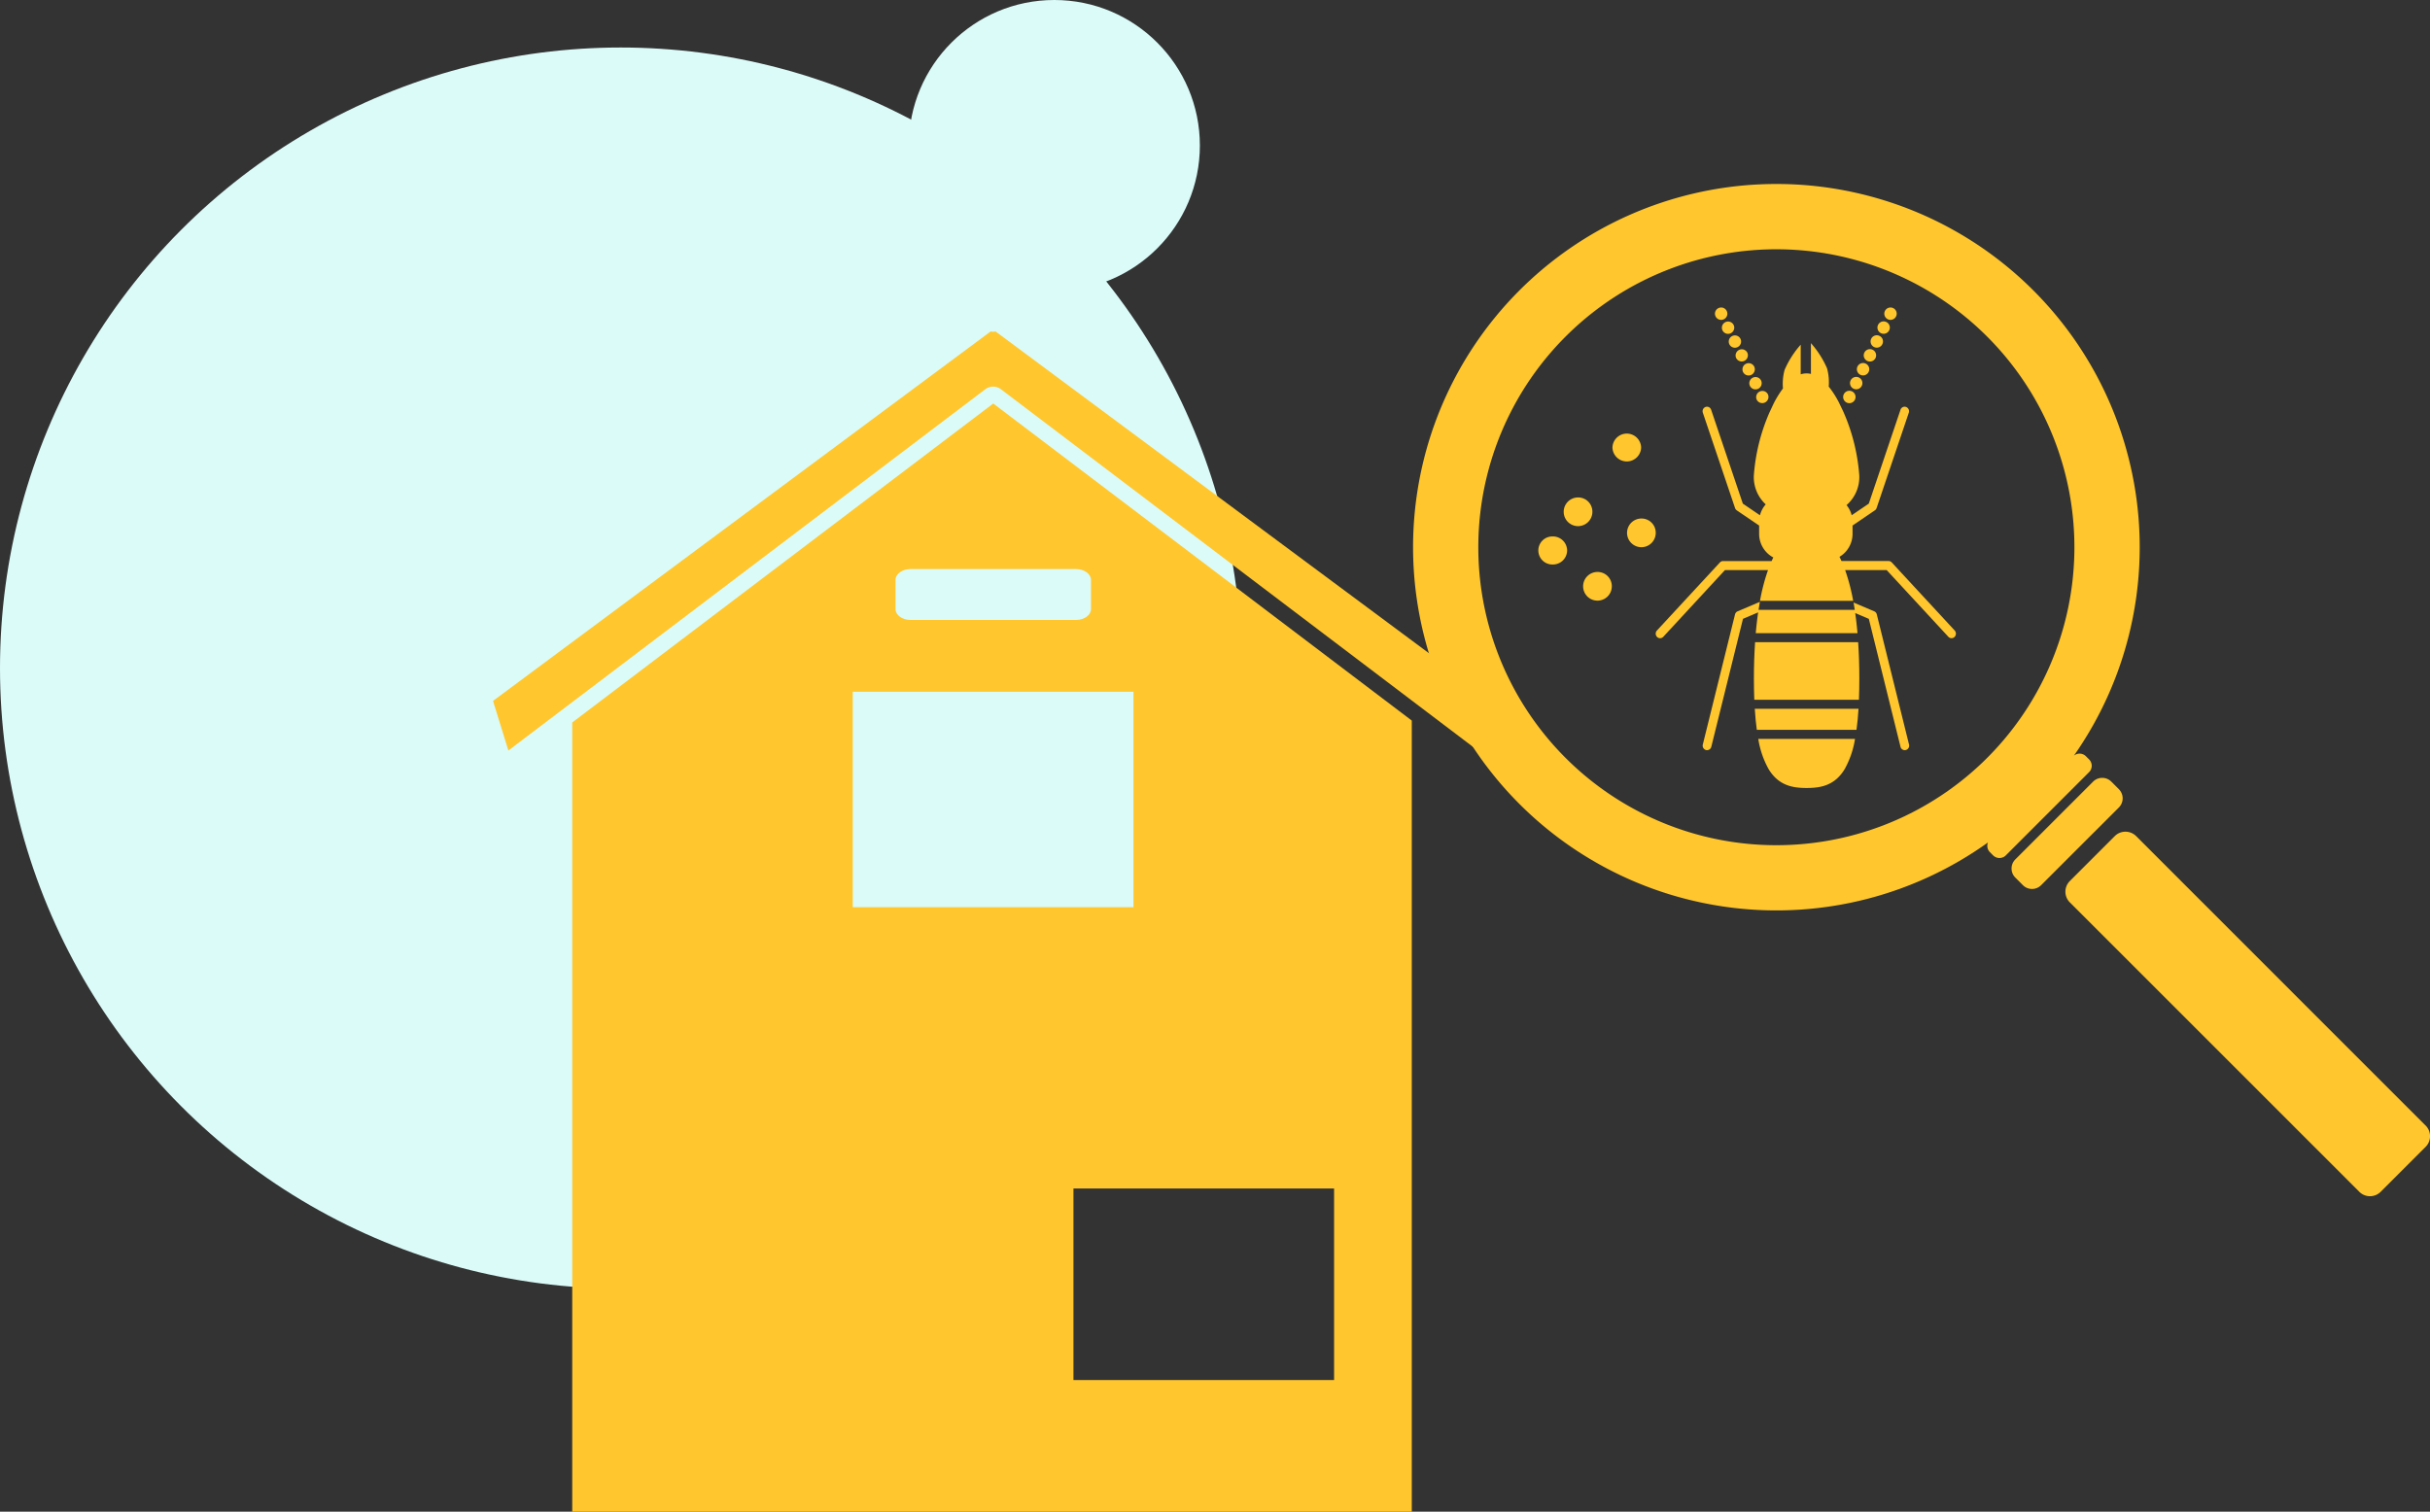
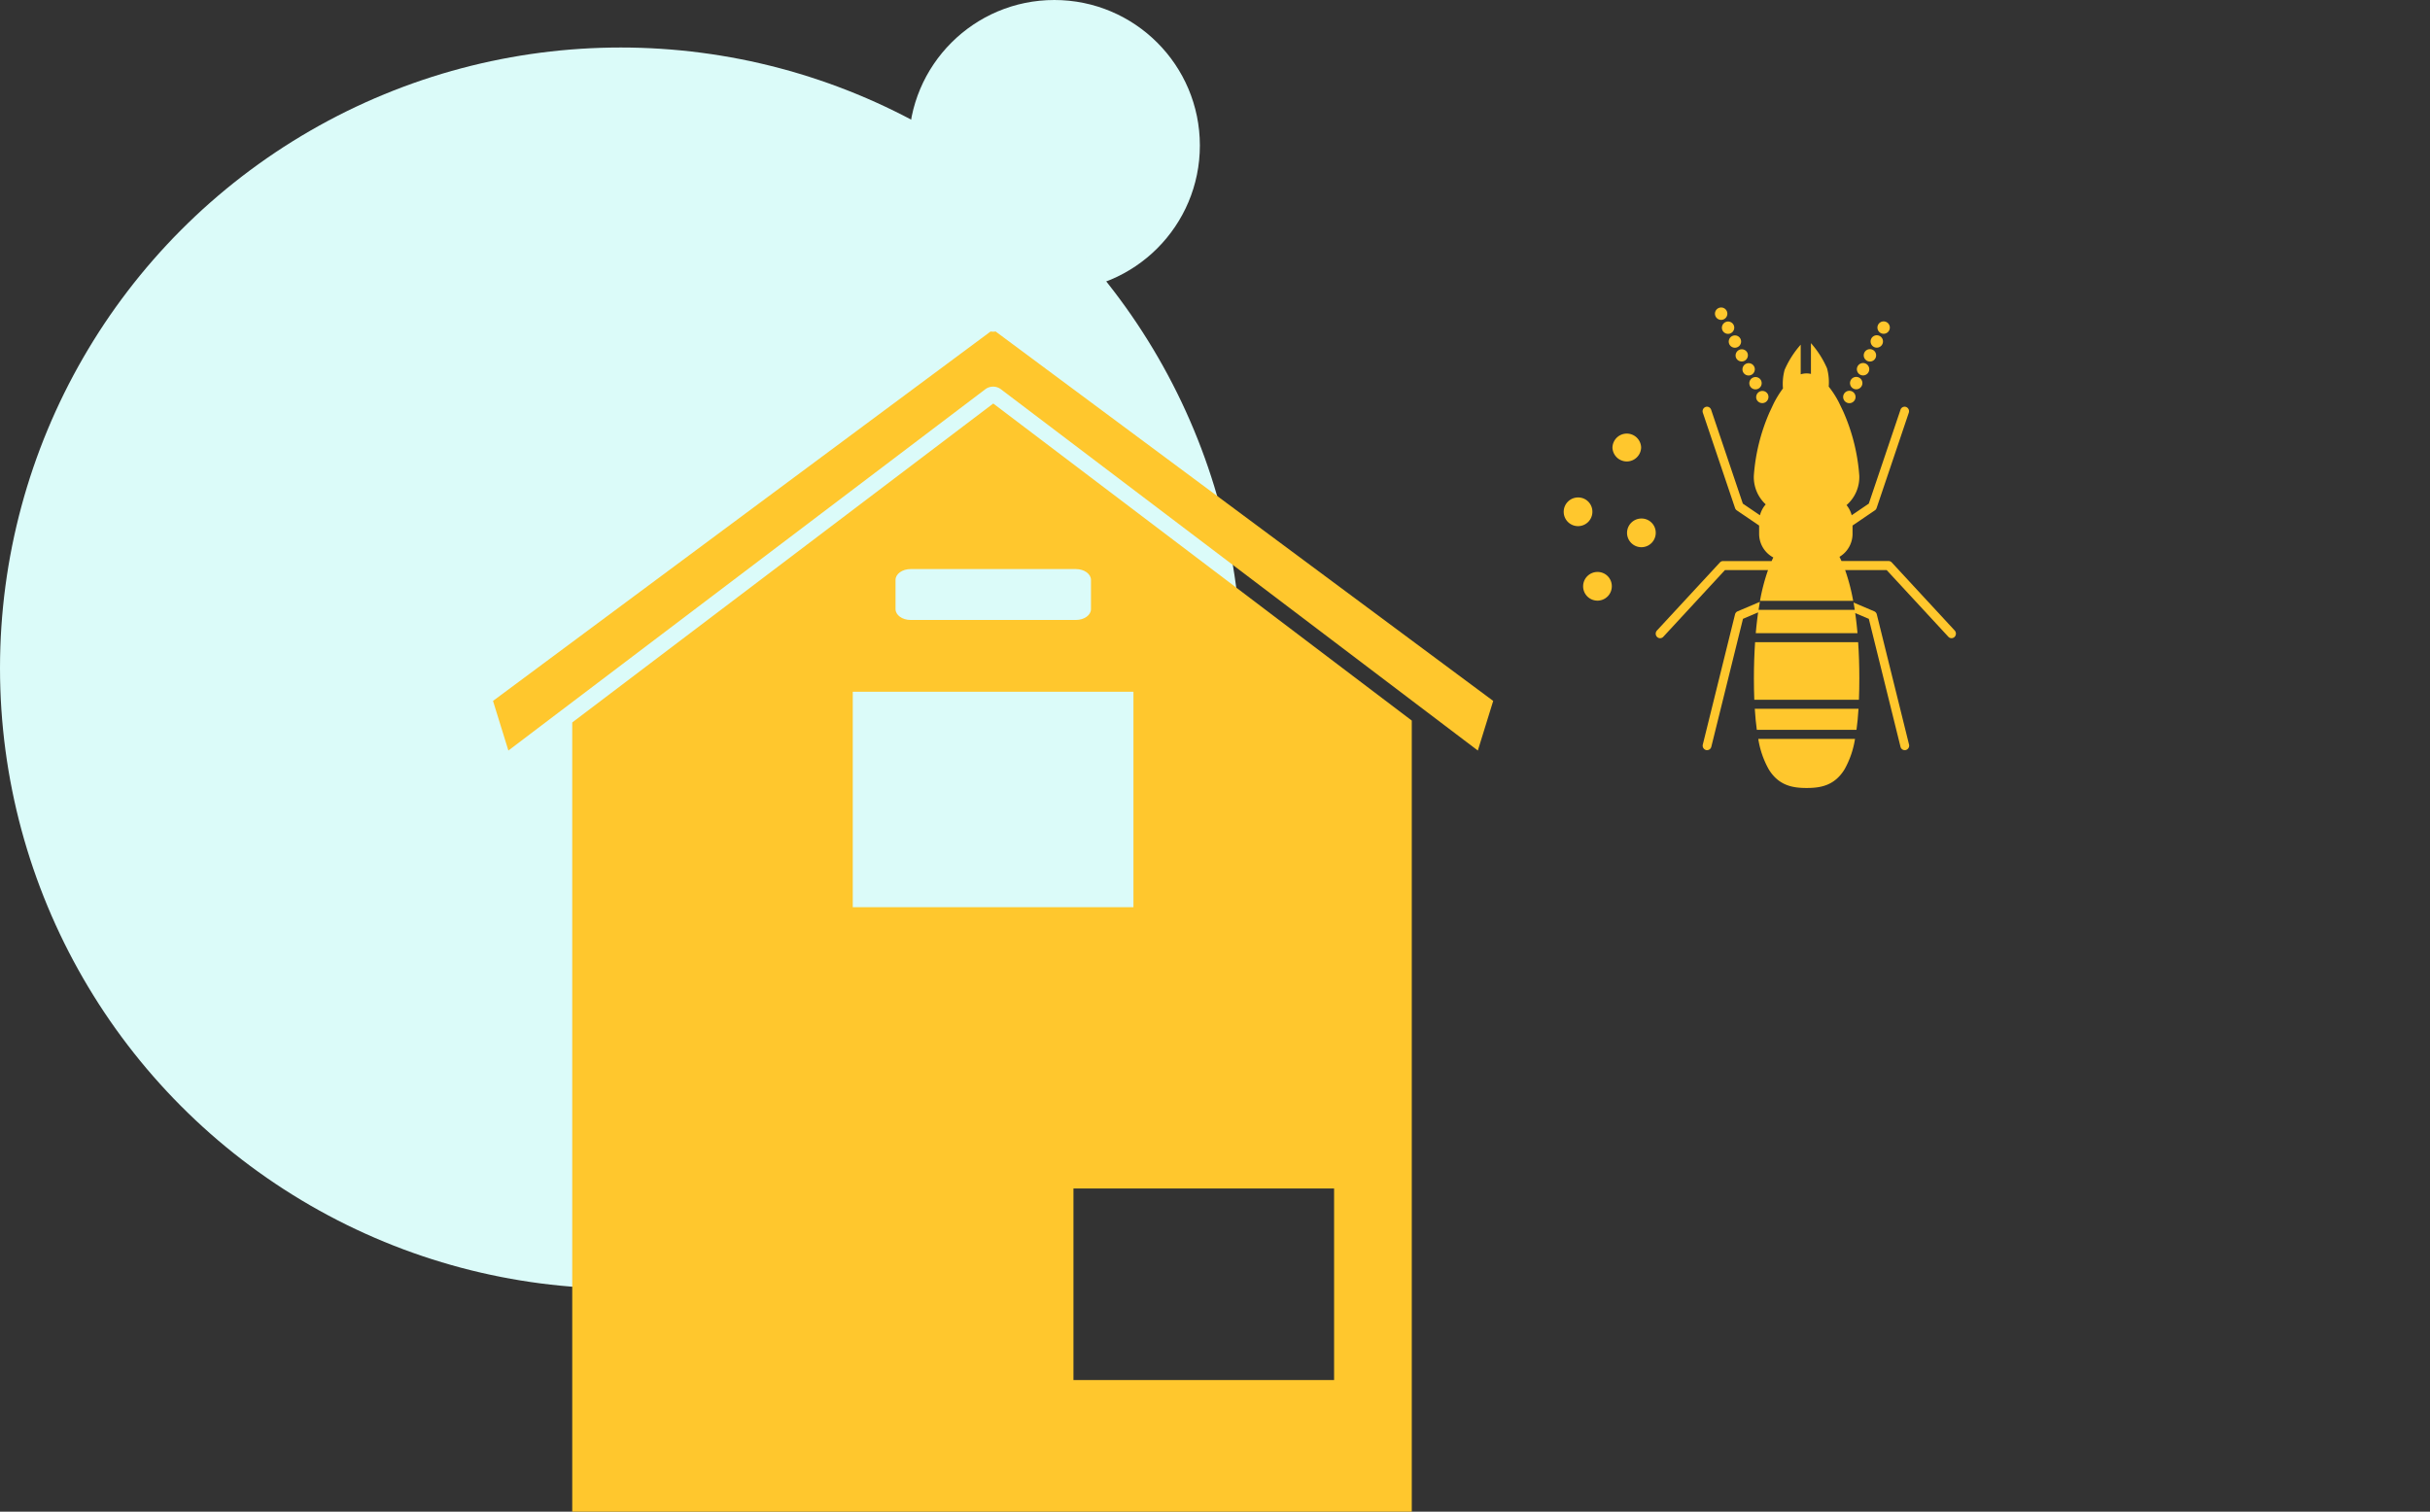
<svg xmlns="http://www.w3.org/2000/svg" width="409.094" height="254.566" viewBox="0 0 409.094 254.566">
  <rect x="0" y="0" width="409.094" height="254.566" fill="#333333" stroke="none" />
  <defs>
    <clipPath id="clip-path">
      <rect id="長方形_37" data-name="長方形 37" width="168.382" height="202.508" fill="#ffc72d" />
    </clipPath>
    <clipPath id="clip-path-2">
-       <rect id="長方形_42" data-name="長方形 42" width="171.197" height="170.437" fill="none" />
-     </clipPath>
+       </clipPath>
  </defs>
  <g id="グループ_719" data-name="グループ 719" transform="translate(-250 -1461)">
    <circle id="楕円形_12" data-name="楕円形 12" cx="24.5" cy="24.5" r="24.5" transform="translate(403 1461)" fill="#dbfbf9" />
    <circle id="楕円形_10" data-name="楕円形 10" cx="104.5" cy="104.5" r="104.5" transform="translate(250 1469)" fill="#dbfbf9" />
    <g id="グループ_717" data-name="グループ 717">
      <g id="グループ_50" data-name="グループ 50" transform="translate(333 1513.058)" clip-path="url(#clip-path)">
        <path id="パス_55" data-name="パス 55" d="M84.609,0a2.162,2.162,0,0,1-.836,0L0,62.213,2.587,70.57l5.67-4.3L82.835,9.761a2.189,2.189,0,0,1,2.712,0L159.67,65.929l6.125,4.642,2.588-8.357Z" transform="translate(0 3.762)" fill="#ffc72d" />
        <path id="パス_56" data-name="パス 56" d="M31.611,85.254v132.9H172.949V84.934L102.491,31.543ZM159.87,195.983H115.992V163.733H159.87Zm-33.779-79.619H78.838V80.082h47.253Zm-7.146-55.107v4.9c0,1.014-1.134,1.836-2.531,1.836H88.568c-1.4,0-2.531-.822-2.531-1.836v-4.9c0-1.014,1.134-1.836,2.531-1.836h27.846c1.4,0,2.531.822,2.531,1.836" transform="translate(-18.274 -15.648)" fill="#ffc72d" />
      </g>
      <g id="グループ_62" data-name="グループ 62" transform="translate(487.897 1492)">
        <g id="グループ_61" data-name="グループ 61" clip-path="url(#clip-path-2)">
          <path id="パス_70" data-name="パス 70" d="M113.806,96.888l-.536-.536a1.508,1.508,0,0,0-2.024-.095,61.165,61.165,0,1,0-14.467,14.615,1.513,1.513,0,0,0,.333,1.637l.536.536a1.513,1.513,0,0,0,2.139,0l14.018-14.018a1.513,1.513,0,0,0,0-2.14m-88.7-.831a50.177,50.177,0,1,1,70.952,1.15,50.177,50.177,0,0,1-70.952-1.15" transform="translate(0)" fill="#ffc72d" />
          <path id="パス_71" data-name="パス 71" d="M525.869,505.881l-1.276-1.276a2.168,2.168,0,0,0-3.066,0L508.435,517.7a2.168,2.168,0,0,0,0,3.066l1.276,1.276a2.168,2.168,0,0,0,3.066,0l13.092-13.091a2.168,2.168,0,0,0,0-3.066" transform="translate(-407.048 -403.978)" fill="#ffc72d" />
          <path id="パス_72" data-name="パス 72" d="M614.127,599.14,565.4,550.408a2.543,2.543,0,0,0-3.6,0l-7.561,7.561a2.543,2.543,0,0,0,0,3.6L602.97,610.3a2.542,2.542,0,0,0,3.6,0l7.561-7.561a2.543,2.543,0,0,0,0-3.6" transform="translate(-443.675 -440.605)" fill="#ffc72d" />
        </g>
      </g>
      <path id="パス_87" data-name="パス 87" d="M21.4,44.361A2.415,2.415,0,1,1,18.982,42,2.389,2.389,0,0,1,21.4,44.361" transform="translate(496.681 1502.772)" fill="#ffc72d" />
      <path id="パス_88" data-name="パス 88" d="M53.4,2.361a2.415,2.415,0,0,1-4.828,0,2.415,2.415,0,0,1,4.828,0" transform="translate(472.887 1534.001)" fill="#ffc72d" />
      <path id="パス_89" data-name="パス 89" d="M63,58.2a2.415,2.415,0,1,1-2.414-2.362A2.389,2.389,0,0,1,63,58.2" transform="translate(465.746 1492.481)" fill="#ffc72d" />
      <path id="パス_90" data-name="パス 90" d="M34.161,93.287a2.415,2.415,0,1,1-2.414-2.362,2.389,2.389,0,0,1,2.414,2.362" transform="translate(487.19 1466.393)" fill="#ffc72d" />
-       <path id="パス_91" data-name="パス 91" d="M4.828,69.966a2.389,2.389,0,0,1-2.414,2.362,2.363,2.363,0,1,1,0-4.724,2.389,2.389,0,0,1,2.414,2.362" transform="translate(509 1483.733)" fill="#ffc72d" />
      <rect id="長方形_72" data-name="長方形 72" width="19.747" height="28.042" transform="translate(509 1534)" fill="none" />
      <path id="パス_363" data-name="パス 363" d="M354.475,295.674a1.043,1.043,0,0,0,1.871-.922h0a1.043,1.043,0,0,0-1.87.923" transform="translate(191.276 1232.64)" fill="#ffc72d" />
      <path id="パス_364" data-name="パス 364" d="M330.264,246.656a1.043,1.043,0,1,0,1.871-.922h0a1.043,1.043,0,0,0-1.87.923" transform="translate(214.333 1279.32)" fill="#ffc72d" />
      <path id="パス_365" data-name="パス 365" d="M306.042,197.637a1.043,1.043,0,1,0,1.871-.922h0a1.043,1.043,0,0,0-1.87.923" transform="translate(237.4 1326.002)" fill="#ffc72d" />
      <path id="パス_366" data-name="パス 366" d="M281.831,148.608a1.043,1.043,0,0,0,1.871-.922h0a1.043,1.043,0,0,0-1.87.923" transform="translate(260.456 1372.693)" fill="#ffc72d" />
      <path id="パス_367" data-name="パス 367" d="M257.609,99.589a1.043,1.043,0,1,0,1.871-.922h0a1.043,1.043,0,0,0-1.87.923" transform="translate(283.523 1419.375)" fill="#ffc72d" />
      <path id="パス_368" data-name="パス 368" d="M233.4,50.571a1.043,1.043,0,1,0,1.871-.922h0a1.043,1.043,0,0,0-1.87.923" transform="translate(306.58 1466.056)" fill="#ffc72d" />
      <path id="パス_369" data-name="パス 369" d="M210.572,1.982a1.043,1.043,0,0,0,.474-1.4h0a1.043,1.043,0,1,0-.474,1.4" transform="translate(329.648 1512.779)" fill="#ffc72d" />
      <path id="パス_370" data-name="パス 370" d="M662.314,296.148a1.043,1.043,0,1,0-.474-1.4h0a1.043,1.043,0,0,0,.474,1.4" transform="translate(-101.432 1232.64)" fill="#ffc72d" />
      <path id="パス_371" data-name="パス 371" d="M686.525,247.13a1.043,1.043,0,1,0-.474-1.4h0a1.043,1.043,0,0,0,.474,1.4" transform="translate(-124.489 1279.32)" fill="#ffc72d" />
      <path id="パス_372" data-name="パス 372" d="M710.748,198.111a1.043,1.043,0,1,0-.474-1.4h0a1.043,1.043,0,0,0,.474,1.4" transform="translate(-147.557 1326.002)" fill="#ffc72d" />
      <path id="パス_373" data-name="パス 373" d="M734.969,149.082a1.043,1.043,0,1,0-.474-1.4h0a1.043,1.043,0,0,0,.474,1.4" transform="translate(-170.623 1372.693)" fill="#ffc72d" />
      <path id="パス_374" data-name="パス 374" d="M759.181,100.063a1.043,1.043,0,1,0-.474-1.4h0a1.043,1.043,0,0,0,.474,1.4" transform="translate(-193.681 1419.375)" fill="#ffc72d" />
      <path id="パス_375" data-name="パス 375" d="M783.4,51.044a1.043,1.043,0,1,0-.474-1.4h0a1.043,1.043,0,0,0,.474,1.4" transform="translate(-216.747 1466.057)" fill="#ffc72d" />
-       <path id="パス_376" data-name="パス 376" d="M807.578,1.981a1.043,1.043,0,1,0-.473-1.4h0a1.043,1.043,0,0,0,.475,1.4" transform="translate(-239.77 1512.779)" fill="#ffc72d" />
      <path id="パス_377" data-name="パス 377" d="M363.775,1528.612c1.69,2.756,4.063,3.136,6.377,3.136s4.685-.38,6.377-3.136a15.213,15.213,0,0,0,1.766-5.135H362.009a15.213,15.213,0,0,0,1.766,5.135" transform="translate(183.999 61.948)" fill="#ffc72d" />
      <path id="パス_378" data-name="パス 378" d="M350.02,1420.814H366.8q.223-1.616.342-3.544H349.678q.12,1.931.342,3.544" transform="translate(195.742 163.091)" fill="#ffc72d" />
      <path id="パス_379" data-name="パス 379" d="M346.87,1181.948c-.129,1.919-.2,3.957-.2,6.1,0,1.278.023,2.474.067,3.6h17.615q.067-1.688.067-3.6c0-2.144-.066-4.181-.2-6.1Z" transform="translate(198.602 387.193)" fill="#ffc72d" />
      <path id="パス_380" data-name="パス 380" d="M194.99,1041.662a.759.759,0,0,0-.435-.517l-.519-.219-.056-.024-2.9-1.235.2,1.235H175.085l.218-1.349-3.17,1.349-.576.245a.758.758,0,0,0-.435.518l-5.422,21.912a.767.767,0,0,0,.533.93.7.7,0,0,0,.124.021c.02,0,.039,0,.059,0a.744.744,0,0,0,.716-.575l5.33-21.541,2.17-.924.383-.163q-.241,1.664-.4,3.5H191.74q-.158-1.768-.384-3.386l2.291.975.463,1.871.51,2.058,4.359,17.611a.736.736,0,0,0,.716.575.724.724,0,0,0,.184-.024.766.766,0,0,0,.536-.93Z" transform="translate(370.972 522.799)" fill="#ffc72d" />
      <path id="パス_381" data-name="パス 381" d="M50.331,174.311v0l-10.6-11.466a.727.727,0,0,0-.535-.236H31.27c-.106-.239-.219-.474-.338-.706a4.506,4.506,0,0,0,2.2-3.861v-1.412l3.758-2.555a.762.762,0,0,0,.292-.386L42.6,137.639a.771.771,0,0,0-.454-.974.733.733,0,0,0-.935.449h0l-.007.021-5.337,15.808L32.988,154.9a4.493,4.493,0,0,0-.865-1.706,6.26,6.26,0,0,0,2.143-4.979,32.341,32.341,0,0,0-2.7-10.785l-.718-1.5a15.807,15.807,0,0,0-1.728-2.694,8.988,8.988,0,0,0-.28-3.071,16,16,0,0,0-2.712-4.247V131.1a3.306,3.306,0,0,0-.737-.085,3.351,3.351,0,0,0-.986.151v-4.99a15.984,15.984,0,0,0-2.712,4.247,9.016,9.016,0,0,0-.276,3.123,16.981,16.981,0,0,0-1.583,2.576l-.679,1.447a32.275,32.275,0,0,0-2.641,10.648,6.251,6.251,0,0,0,2,4.852,4.5,4.5,0,0,0-.971,1.834l-2.881-1.959L9.326,137.135a.733.733,0,0,0-.92-.477l-.022.007a.771.771,0,0,0-.454.974l5.422,16.052a.762.762,0,0,0,.292.386l3.761,2.558v1.409a4.509,4.509,0,0,0,2.388,3.968q-.149.3-.283.6H11.34a.727.727,0,0,0-.535.236L.2,174.313a.783.783,0,0,0,.024,1.081.723.723,0,0,0,1.022,0h0l.023-.024,10.382-11.232H18.9a33.16,33.16,0,0,0-1.349,5.173H33.237a33.162,33.162,0,0,0-1.35-5.173H38.88l10.381,11.229a.723.723,0,0,0,1.021.048h0l.024-.023a.783.783,0,0,0,.024-1.081" transform="translate(528.747 1392.867)" fill="#ffc72d" />
      <rect id="長方形_156" data-name="長方形 156" width="50.536" height="80.913" transform="translate(528.747 1512.783)" fill="none" />
    </g>
  </g>
</svg>